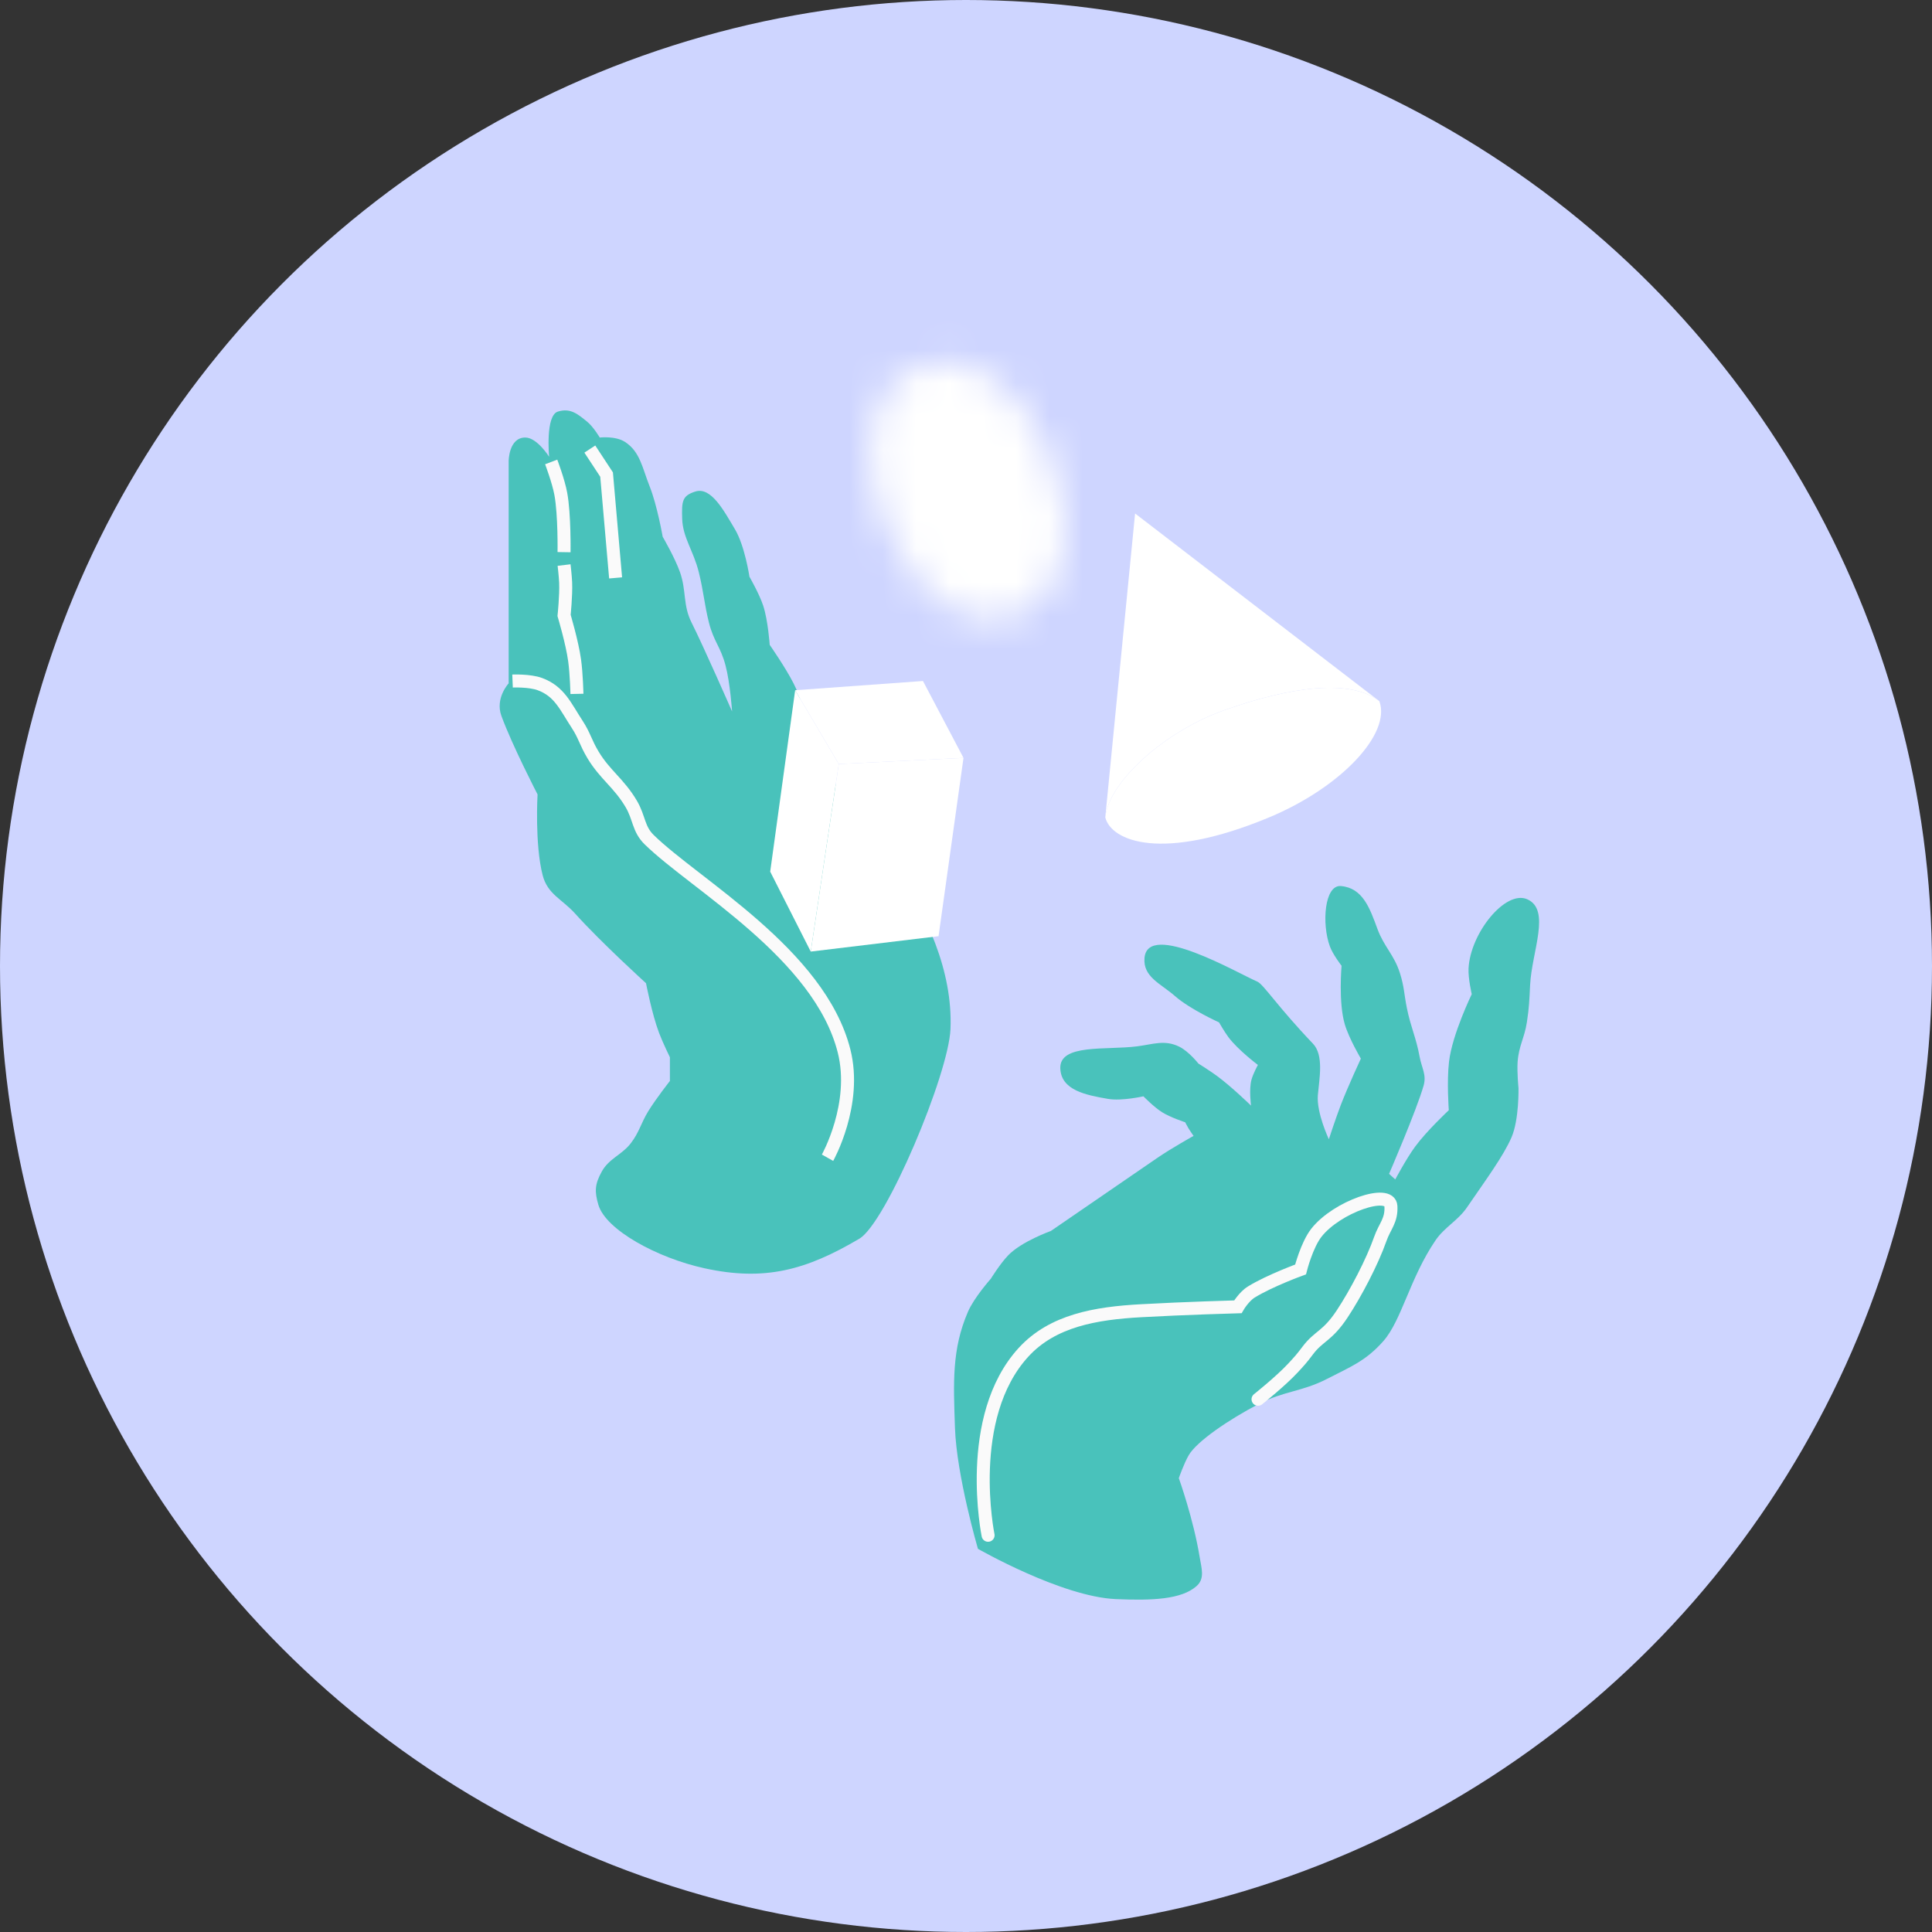
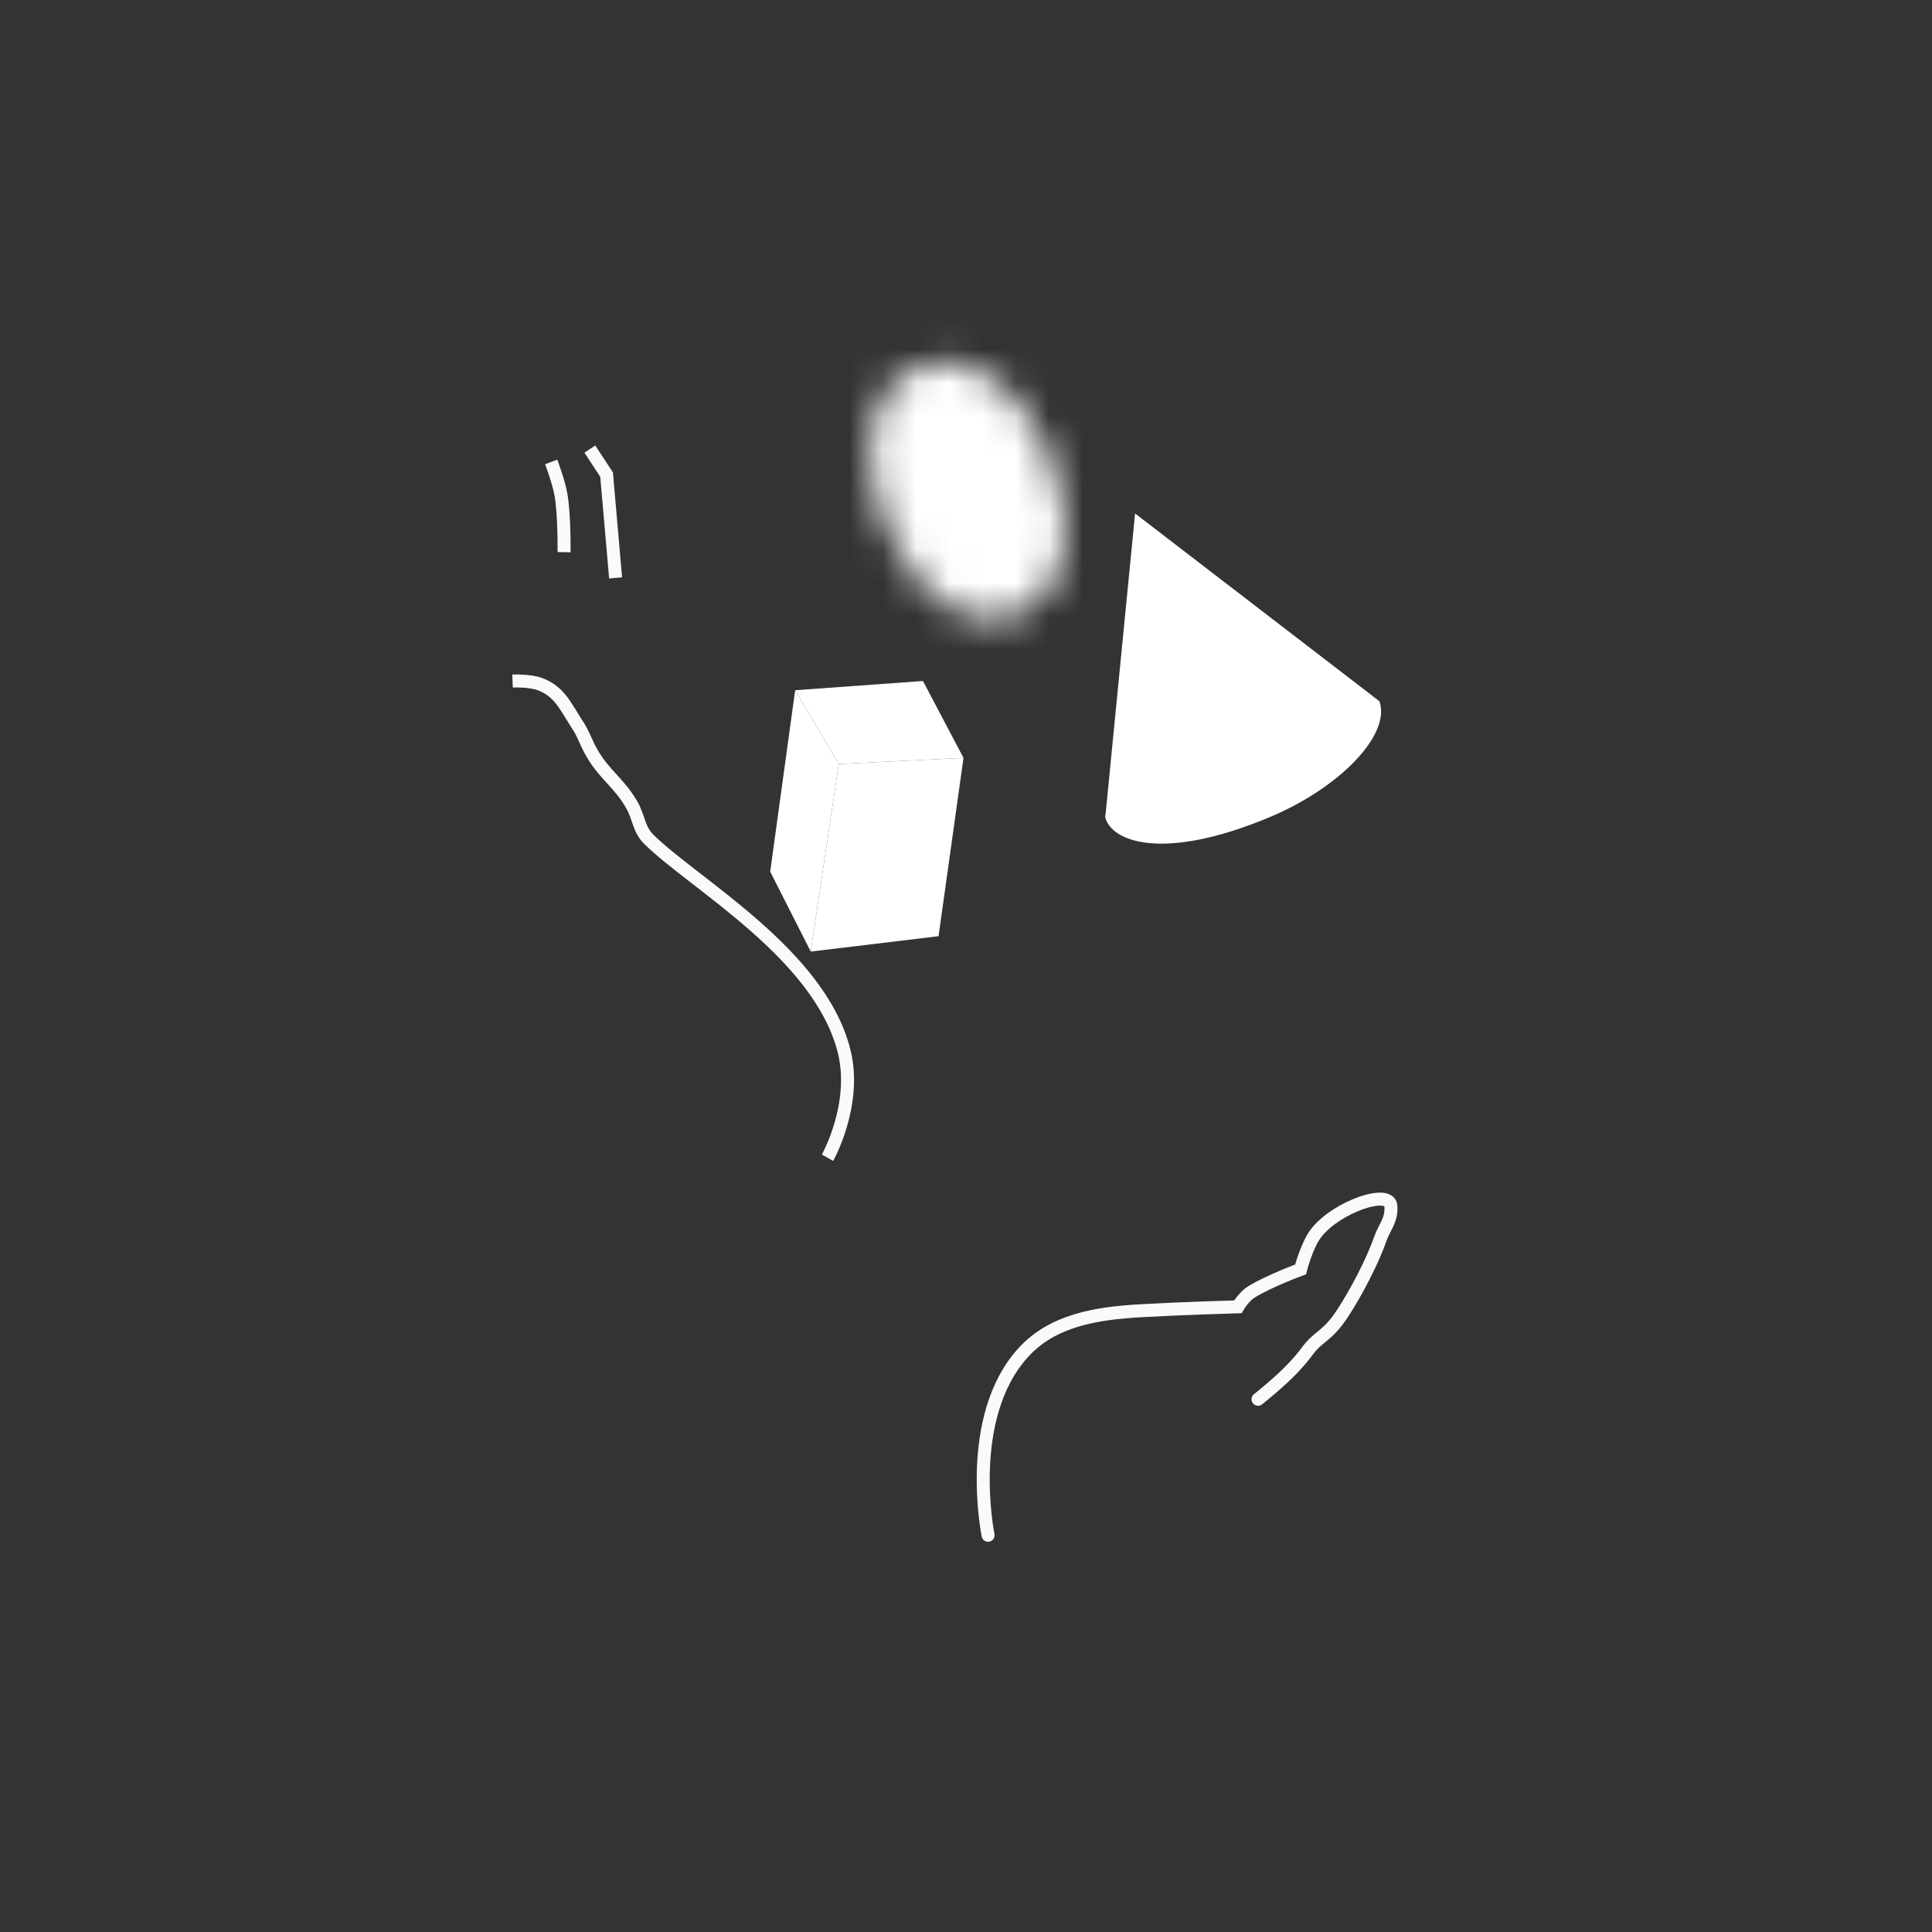
<svg xmlns="http://www.w3.org/2000/svg" width="58" height="58" viewBox="0 0 58 58" fill="none">
  <rect x="0" y="0" width="58" height="58" fill="#333333" stroke="none" />
-   <circle cx="29" cy="29" r="29" fill="#CED5FF" />
-   <path d="M18.07 35.163C17.849 35.559 17.85 35.776 17.962 36.164C18.179 36.919 19.73 37.765 21.153 38.075C22.958 38.47 24.2 38.131 25.799 37.186C26.602 36.712 28.477 32.252 28.534 30.895C28.681 27.358 25.299 24.16 24.583 22.782C24.153 21.956 24.245 21.345 23.823 20.515C23.582 20.04 23.107 19.359 23.107 19.359C23.107 19.359 23.057 18.623 22.911 18.18C22.793 17.824 22.499 17.314 22.499 17.314C22.499 17.314 22.361 16.388 22.065 15.891C21.733 15.335 21.348 14.602 20.871 14.757C20.48 14.884 20.462 15.038 20.48 15.58C20.499 16.142 20.82 16.536 20.979 17.18C21.123 17.76 21.148 18.158 21.283 18.692C21.428 19.265 21.632 19.41 21.782 19.981C21.92 20.506 21.978 21.359 21.978 21.359C21.978 21.359 21.11 19.381 20.762 18.692C20.497 18.165 20.61 17.738 20.415 17.18C20.261 16.742 19.894 16.113 19.894 16.113C19.894 16.113 19.729 15.167 19.503 14.602C19.282 14.048 19.219 13.564 18.765 13.268C18.477 13.08 18.005 13.135 18.005 13.135C18.005 13.135 17.815 12.815 17.636 12.668C17.349 12.432 17.124 12.238 16.746 12.357C16.368 12.475 16.485 13.713 16.485 13.713C16.485 13.713 16.125 13.135 15.769 13.135C15.27 13.135 15.27 13.846 15.27 13.846V20.515C15.27 20.515 14.857 20.959 15.053 21.493C15.378 22.382 16.138 23.849 16.138 23.849C16.138 23.849 16.051 25.338 16.29 26.272C16.438 26.849 16.872 26.989 17.267 27.428C18.047 28.295 19.394 29.517 19.394 29.517C19.394 29.517 19.572 30.445 19.785 31.007C19.896 31.3 20.111 31.74 20.111 31.74V32.452C20.111 32.452 19.697 32.976 19.459 33.363C19.244 33.715 19.19 33.992 18.939 34.319C18.67 34.668 18.286 34.778 18.07 35.163Z" fill="#49C2BB" />
-   <path d="M33.497 48.006C31.866 47.935 29.358 46.496 29.358 46.496C29.358 46.496 28.719 44.309 28.669 42.867C28.622 41.498 28.573 40.505 29.058 39.382C29.245 38.949 29.745 38.389 29.745 38.389C29.745 38.389 30.02 37.943 30.263 37.689C30.663 37.27 31.547 36.955 31.547 36.955C31.547 36.955 33.351 35.714 34.755 34.753C35.161 34.475 35.832 34.1 35.832 34.1C35.832 34.1 35.74 33.974 35.688 33.888C35.642 33.813 35.58 33.691 35.58 33.691C35.58 33.691 35.14 33.548 34.892 33.393C34.645 33.24 34.326 32.912 34.326 32.912C34.326 32.912 33.672 33.061 33.261 32.989C32.607 32.875 31.853 32.734 31.831 32.071C31.808 31.329 33.208 31.531 34.136 31.412C34.621 31.35 34.96 31.207 35.4 31.421C35.689 31.562 35.976 31.928 35.976 31.928C35.976 31.928 36.318 32.142 36.527 32.295C36.958 32.609 37.557 33.191 37.557 33.191C37.557 33.191 37.492 32.713 37.568 32.422C37.616 32.236 37.763 31.97 37.763 31.97C37.763 31.97 37.161 31.517 36.877 31.135C36.755 30.971 36.596 30.692 36.596 30.692C36.596 30.692 35.73 30.302 35.28 29.908C34.848 29.528 34.31 29.331 34.359 28.758C34.456 27.639 37.143 29.209 37.748 29.47C37.929 29.548 38.364 30.231 39.415 31.33C39.749 31.679 39.606 32.379 39.563 32.876C39.518 33.408 39.893 34.201 39.893 34.201C39.893 34.201 40.099 33.571 40.251 33.174C40.464 32.62 40.854 31.78 40.854 31.78C40.854 31.78 40.499 31.179 40.373 30.755C40.176 30.095 40.275 28.993 40.275 28.993C40.275 28.993 40.016 28.661 39.924 28.412C39.675 27.737 39.759 26.557 40.256 26.6C40.915 26.657 41.124 27.27 41.353 27.89C41.551 28.427 41.854 28.664 42.027 29.214C42.157 29.623 42.151 29.85 42.237 30.271C42.354 30.846 42.513 31.148 42.618 31.725C42.68 32.062 42.832 32.265 42.737 32.593C42.523 33.339 41.701 35.24 41.701 35.24L41.887 35.407C41.887 35.407 42.219 34.782 42.486 34.419C42.829 33.951 43.494 33.329 43.494 33.329C43.494 33.329 43.43 32.473 43.501 31.87C43.597 31.052 44.183 29.845 44.183 29.845C44.183 29.845 44.072 29.376 44.087 29.072C44.141 28.011 45.193 26.713 45.845 26.995C46.569 27.308 45.985 28.565 45.935 29.57C45.913 30.008 45.906 30.256 45.838 30.689C45.765 31.161 45.593 31.403 45.56 31.88C45.539 32.185 45.586 32.664 45.586 32.664C45.586 32.664 45.608 33.608 45.377 34.143C45.135 34.704 44.617 35.404 44.037 36.25C43.765 36.646 43.363 36.841 43.093 37.239C42.326 38.368 42.078 39.637 41.53 40.26C41.003 40.858 40.544 41.032 39.835 41.397C39.079 41.785 38.546 41.755 37.792 42.147C36.888 42.616 35.925 43.274 35.686 43.687C35.54 43.94 35.389 44.375 35.389 44.375C35.389 44.375 35.828 45.596 36.016 46.752C36.071 47.086 36.176 47.389 35.923 47.614C35.468 48.019 34.582 48.053 33.497 48.006Z" fill="#49C2BB" />
  <path d="M29.663 46.09C29.663 46.09 28.936 42.552 30.726 40.597C31.601 39.641 32.898 39.424 34.253 39.349C35.53 39.277 37.162 39.231 37.162 39.231C37.162 39.231 37.34 38.924 37.57 38.784C38.125 38.444 39.044 38.11 39.044 38.11C39.044 38.11 39.23 37.374 39.521 37.005C40.135 36.225 41.726 35.68 41.756 36.209C41.781 36.643 41.573 36.81 41.439 37.19C41.194 37.887 40.701 38.828 40.293 39.445C39.841 40.127 39.596 40.096 39.258 40.545C39.077 40.787 39 40.87 38.819 41.065C38.445 41.469 37.767 42.007 37.767 42.007" stroke="#FAFAFA" stroke-width="0.39" stroke-linecap="round" />
  <path d="M15.387 20.445C15.387 20.445 15.903 20.424 16.207 20.537C16.798 20.755 16.973 21.205 17.33 21.75C17.549 22.086 17.58 22.292 17.805 22.666C18.161 23.258 18.584 23.514 18.949 24.132C19.197 24.552 19.159 24.885 19.489 25.208C20.87 26.559 24.605 28.642 25.339 31.55C25.744 33.153 24.843 34.756 24.843 34.756" stroke="#FAFAFA" stroke-width="0.39" />
  <path d="M28.925 22.752L28.176 28.105L24.339 28.567L25.181 22.936L28.925 22.752Z" fill="white" />
  <path d="M25.181 22.936L24.339 28.567L23.122 26.167L23.871 20.721L25.181 22.936Z" fill="white" />
  <path d="M28.925 22.752L25.181 22.936L23.871 20.721L27.708 20.444L28.925 22.752Z" fill="white" />
-   <path d="M16.934 16.963C16.934 16.963 16.972 17.281 16.981 17.488C16.997 17.874 16.934 18.476 16.934 18.476C16.934 18.476 17.177 19.29 17.25 19.822C17.307 20.238 17.32 20.831 17.32 20.831" stroke="#FAFAFA" stroke-width="0.39" />
-   <path fill-rule="evenodd" clip-rule="evenodd" d="M34.076 15.415L33.181 24.538C33.287 23.465 34.97 21.95 36.759 21.318C38.727 20.624 40.516 20.363 41.41 21.05L34.076 15.415Z" fill="white" />
+   <path fill-rule="evenodd" clip-rule="evenodd" d="M34.076 15.415L33.181 24.538C38.727 20.624 40.516 20.363 41.41 21.05L34.076 15.415Z" fill="white" />
  <path d="M36.759 21.318C34.97 21.95 33.287 23.465 33.181 24.538C33.36 25.254 34.881 25.88 38.101 24.538C40.247 23.644 41.768 22.034 41.41 21.05C40.516 20.363 38.727 20.624 36.759 21.318Z" fill="white" />
  <path d="M16.547 13.868C16.547 13.868 16.766 14.443 16.836 14.828C16.951 15.452 16.933 16.576 16.933 16.576" stroke="#FAFAFA" stroke-width="0.39" />
  <path d="M17.707 13.481L18.21 14.247L18.481 17.349" stroke="#FAFAFA" stroke-width="0.39" />
  <mask id="path-12-inside-1_2032_8013" fill="white">
    <ellipse cx="29.053" cy="14.737" rx="2.683" ry="4.025" transform="rotate(-22.007 29.053 14.737)" />
  </mask>
  <path d="M31.541 13.732L27.927 15.192C28.005 15.385 28.044 15.556 28.058 15.688C28.073 15.824 28.06 15.887 28.062 15.875C28.064 15.868 28.094 15.723 28.242 15.515C28.402 15.291 28.685 15.023 29.101 14.855L30.562 18.468L32.022 22.082C34.293 21.164 35.349 19.131 35.696 17.454C36.049 15.744 35.819 13.915 35.155 12.271L31.541 13.732ZM30.562 18.468L29.101 14.855C29.517 14.687 29.907 14.683 30.177 14.733C30.429 14.779 30.551 14.863 30.557 14.867C30.567 14.874 30.514 14.838 30.43 14.729C30.348 14.624 30.257 14.475 30.179 14.282L26.566 15.742L22.952 17.203C23.617 18.847 24.722 20.322 26.164 21.306C27.579 22.271 29.751 23 32.022 22.082L30.562 18.468ZM26.566 15.742L30.179 14.282C30.101 14.089 30.063 13.918 30.048 13.786C30.033 13.65 30.047 13.587 30.045 13.598C30.043 13.605 30.013 13.751 29.864 13.959C29.704 14.183 29.422 14.451 29.006 14.619L27.545 11.005L26.085 7.392C23.814 8.31 22.758 10.343 22.411 12.02C22.058 13.729 22.288 15.559 22.952 17.203L26.566 15.742ZM27.545 11.005L29.006 14.619C28.59 14.787 28.2 14.79 27.929 14.741C27.678 14.695 27.555 14.611 27.549 14.607C27.539 14.6 27.593 14.636 27.677 14.744C27.759 14.85 27.85 14.999 27.927 15.192L31.541 13.732L35.155 12.271C34.49 10.627 33.384 9.152 31.942 8.168C30.528 7.202 28.356 6.474 26.085 7.392L27.545 11.005Z" fill="white" mask="url(#path-12-inside-1_2032_8013)" />
</svg>